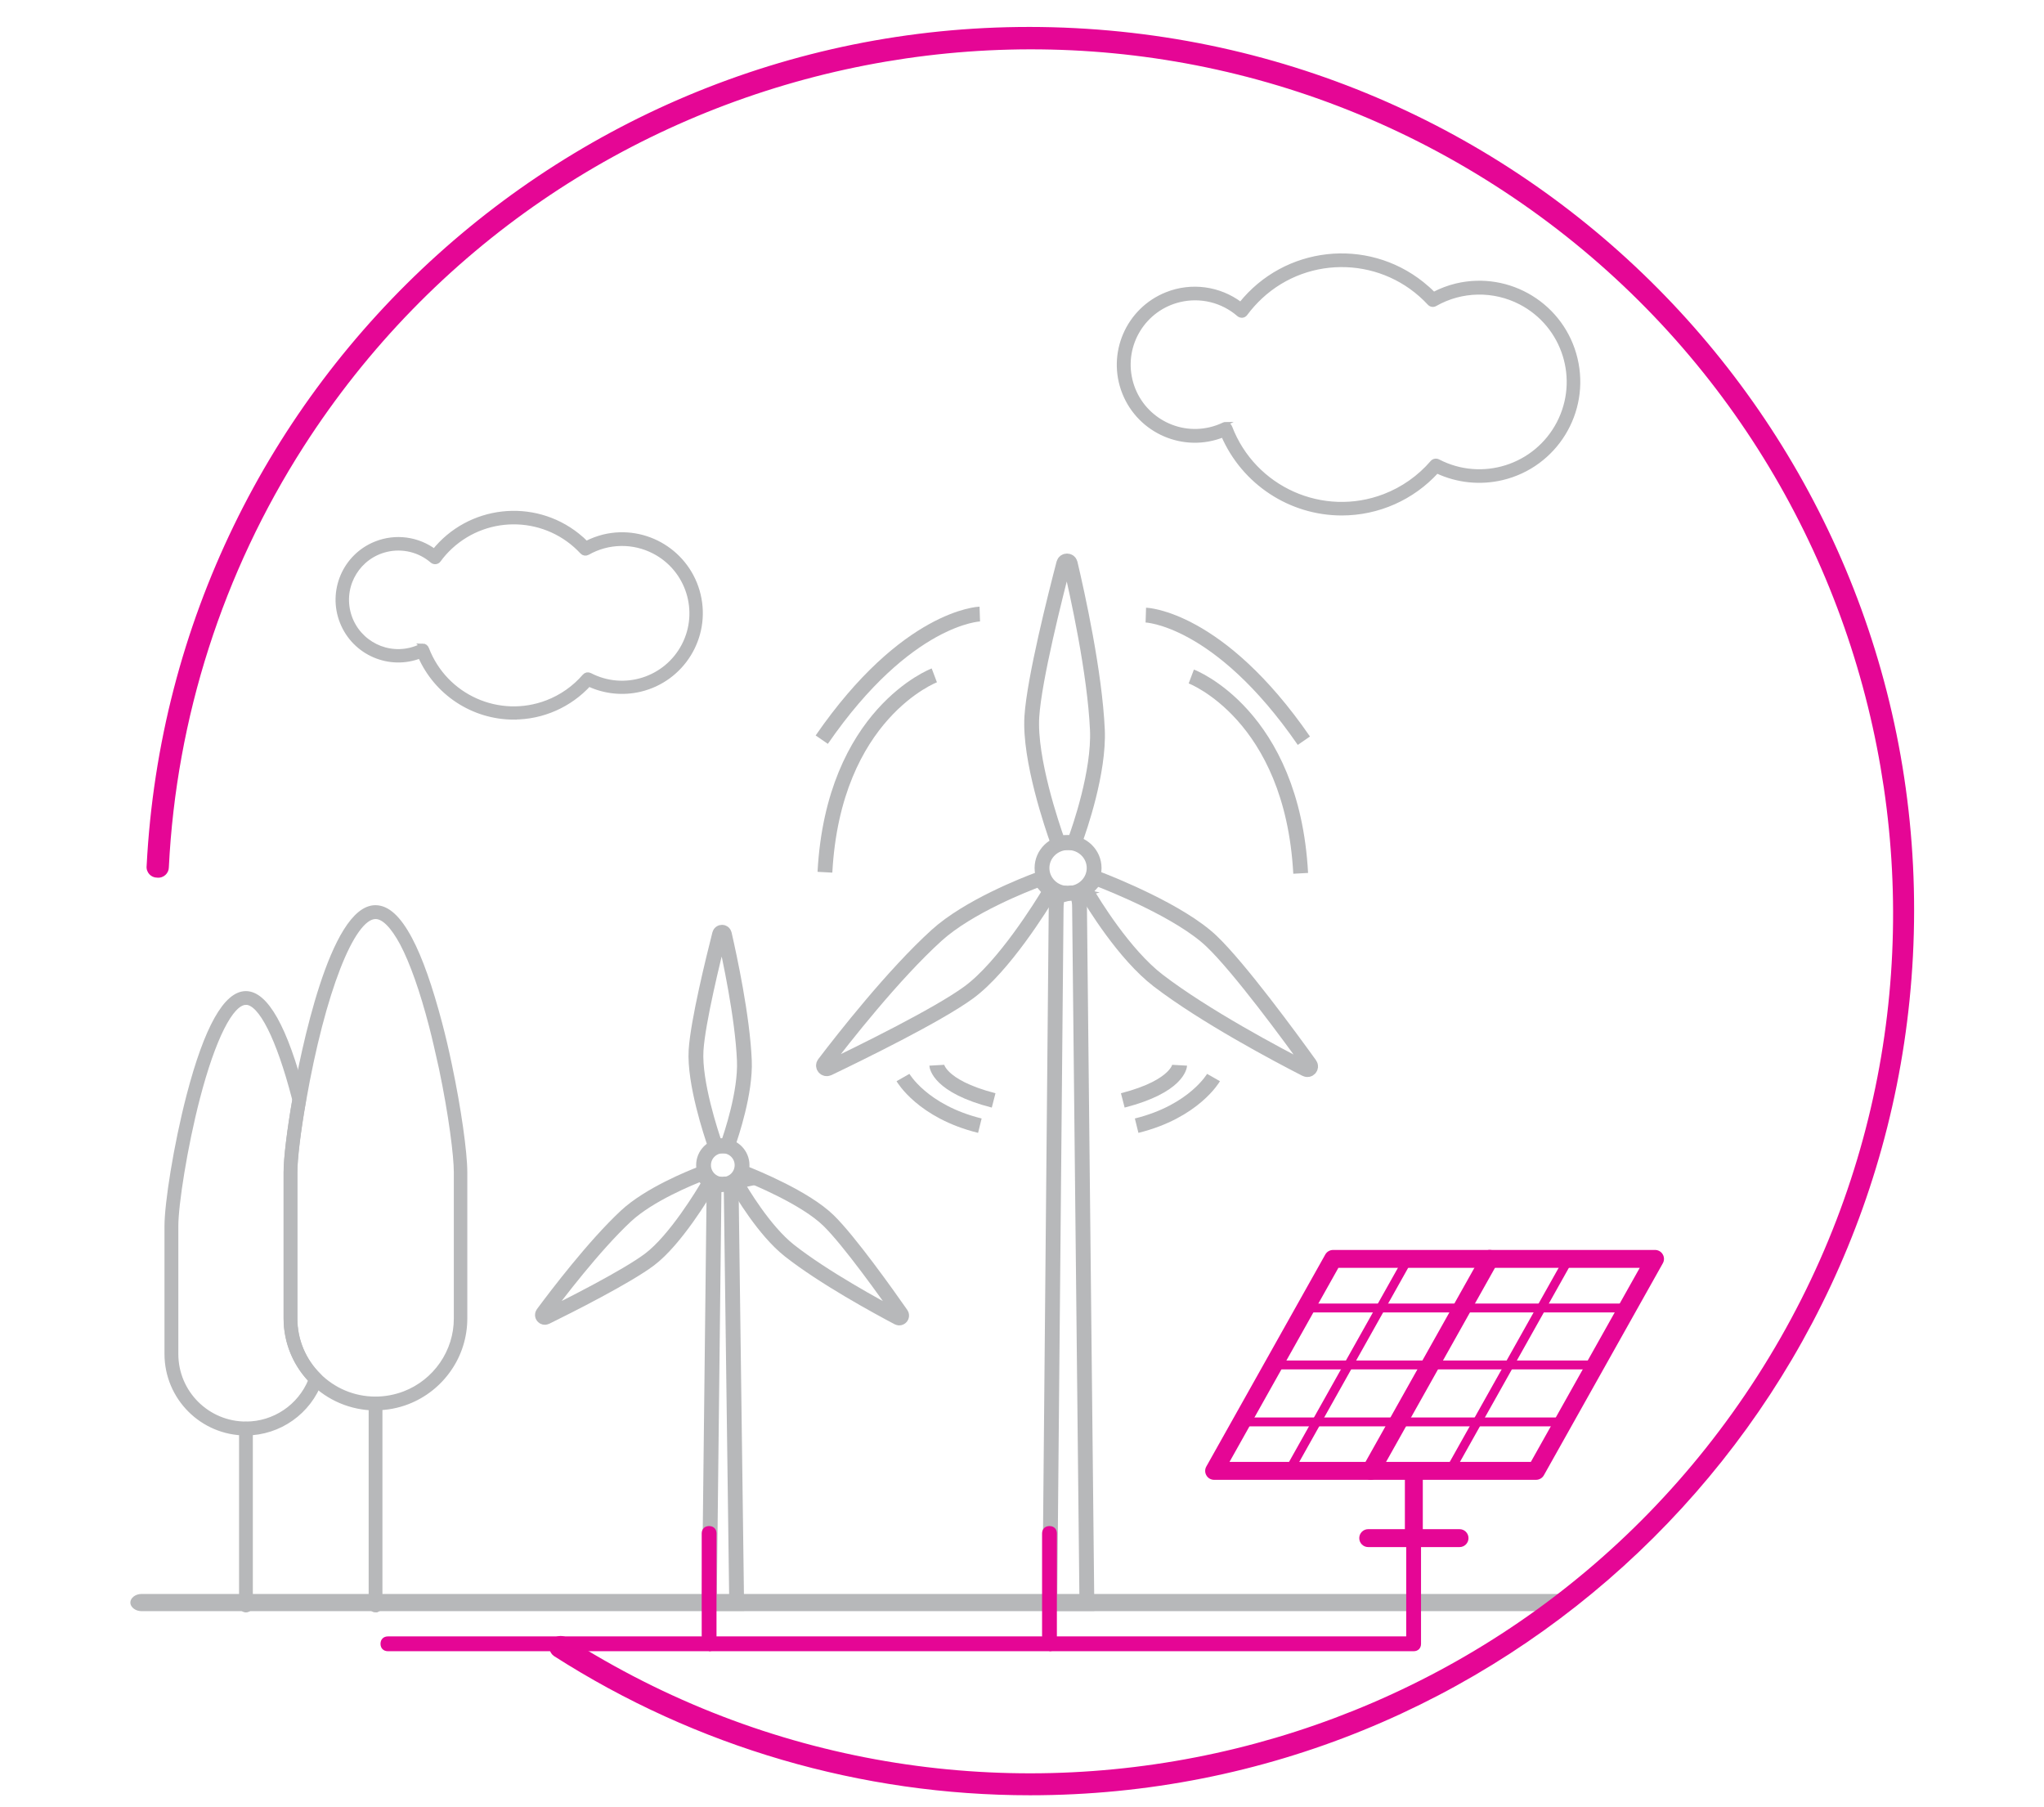
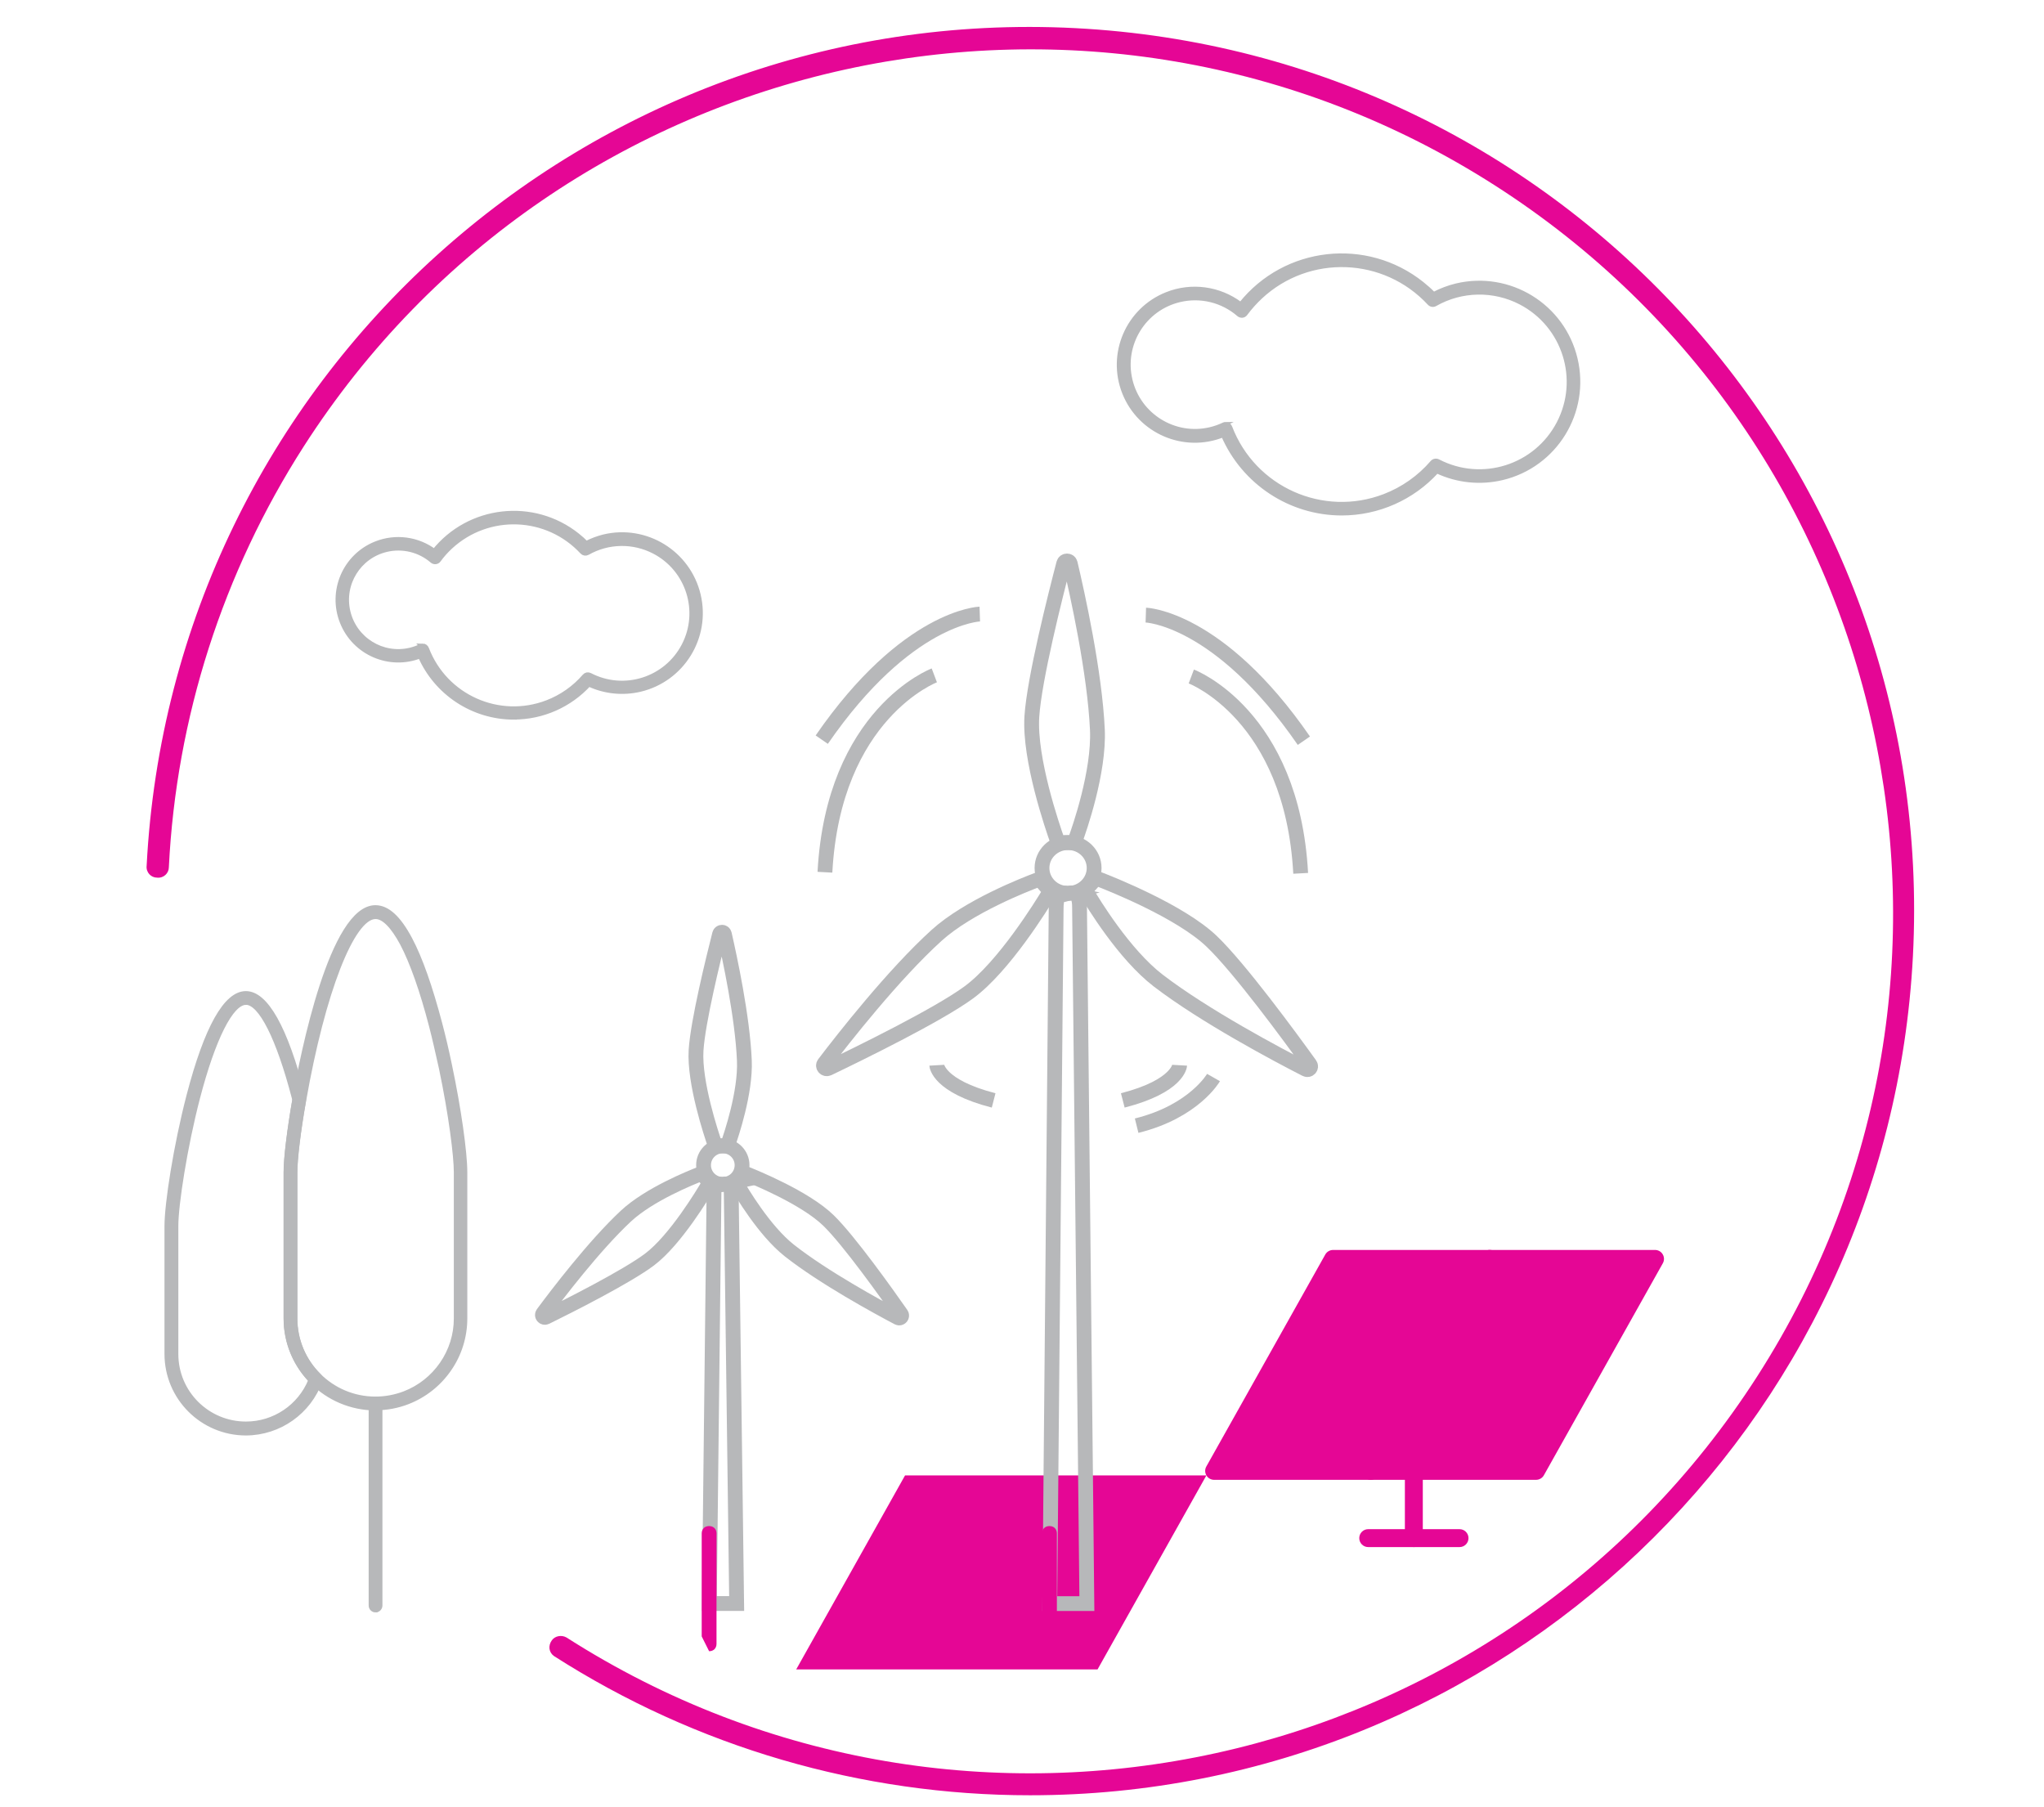
<svg xmlns="http://www.w3.org/2000/svg" viewBox="0 0 276 244">
-   <path d="m210.31 217.54h-191.22c-.79 0-1.49-.54-1.49-1.16s.69-1.16 1.49-1.16h191.22c.79 0 1.49.54 1.49 1.16s-.69 1.16-1.49 1.16z" fill="#b7b8ba" />
  <path d="m139.1 242.4c-22.8 0-45.1-6.5-64.3-18.8-.7-.5-.8-1.4-.3-2.1.4-.6 1.3-.8 2-.4 54.1 34.6 126.1 18.8 160.8-35.3s18.6-126.2-35.5-160.8-126.1-18.8-160.8 35.3c-10.9 17-17.2 36.6-18.2 56.8 0 .8-.7 1.5-1.6 1.4-.8 0-1.5-.7-1.4-1.6 3.4-65.8 59.5-116.5 125.4-113.1s116.5 59.5 113.1 125.3c-3.3 63.5-55.7 113.3-119.2 113.3z" fill="#e50695" />
-   <path d="m162.9 199.21c-.22-.37-.22-.83-.01-1.2l16.06-28.62c.21-.38.62-.62 1.06-.62h43.47c.43 0 .83.23 1.04.6.22.37.22.83.01 1.2l-16.06 28.62c-.21.38-.62.62-1.06.62h-43.47c-.43 0-.83-.23-1.04-.6zm58.51-28.02h-40.69s-14.7 26.2-14.7 26.2h40.69s14.7-26.2 14.7-26.2z" fill="#e50695" />
+   <path d="m162.9 199.21c-.22-.37-.22-.83-.01-1.2l16.06-28.62c.21-.38.62-.62 1.06-.62h43.47c.43 0 .83.23 1.04.6.22.37.22.83.01 1.2l-16.06 28.62c-.21.38-.62.62-1.06.62h-43.47c-.43 0-.83-.23-1.04-.6zh-40.69s-14.7 26.2-14.7 26.2h40.69s14.7-26.2 14.7-26.2z" fill="#e50695" />
  <path d="m185.09 199.81c.42 0 .83-.22 1.06-.62l16.06-28.62c.33-.58.12-1.32-.46-1.65s-1.32-.12-1.65.46l-16.06 28.62c-.33.58-.12 1.32.46 1.65.19.11.39.16.59.16z" fill="#e50695" />
  <path d="m195.76 199.21c.21 0 .42-.11.53-.31l16.06-28.62c.16-.29.06-.66-.23-.82s-.66-.06-.82.23l-16.06 28.62c-.16.29-.06.66.23.82.09.05.2.08.3.08z" fill="#e50695" />
  <path d="m174.06 199.21c.21 0 .42-.11.53-.31l16.06-28.62c.16-.29.06-.66-.23-.82s-.66-.06-.82.23l-16.06 28.62c-.16.29-.06.66.23.82.09.05.2.08.3.08z" fill="#e50695" />
-   <path d="m176.3 177.21h43.46c.33 0 .6-.27.6-.6s-.27-.6-.6-.6h-43.46c-.33 0-.6.27-.6.6s.27.6.6.6z" fill="#e50695" />
  <path d="m171.98 184.9h43.47c.33 0 .6-.27.6-.6s-.27-.6-.6-.6h-43.47c-.33 0-.6.27-.6.6s.27.6.6.6z" fill="#e50695" />
  <path d="m167.66 192.59h43.47c.33 0 .6-.27.6-.6s-.27-.6-.6-.6h-43.47c-.33 0-.6.27-.6.6s.27.6.6.6z" fill="#e50695" />
  <path d="m190.91 208.89c.67 0 1.21-.54 1.21-1.21v-9.07c0-.67-.54-1.21-1.21-1.21s-1.21.54-1.21 1.21v9.07c0 .67.54 1.21 1.21 1.21z" fill="#e50695" />
  <path d="m184.75 208.89h12.33c.67 0 1.21-.54 1.21-1.21s-.54-1.21-1.21-1.21h-12.33c-.67 0-1.21.54-1.21 1.21s.54 1.21 1.21 1.21z" fill="#e50695" />
  <path d="m69.39 96.79c-5.48 0-10.44-3.26-12.62-8.29-4.15 1.65-8.86-.37-10.51-4.53-1.65-4.15.37-8.86 4.53-10.51 2.62-1.04 5.6-.65 7.86 1.05 4.72-5.92 13.36-6.89 19.28-2.17.43.34.84.71 1.22 1.1.76-.4 1.57-.7 2.4-.91 5.66-1.35 11.34 2.15 12.69 7.81s-2.15 11.34-7.81 12.69c-2.32.55-4.77.3-6.93-.72-2.59 2.84-6.26 4.47-10.11 4.47zm-12.33-9.53c.22 0 .42.14.5.36 2.5 6.53 9.81 9.79 16.34 7.29 1.96-.75 3.71-1.98 5.08-3.57.16-.19.43-.24.65-.12 4.64 2.41 10.36.6 12.77-4.04s.6-10.36-4.04-12.77c-2.85-1.48-6.26-1.42-9.05.17-.21.12-.49.08-.65-.1-4.75-5.13-12.75-5.43-17.88-.69-.59.55-1.13 1.15-1.6 1.8-.08.12-.21.19-.36.21s-.3-.03-.41-.12c-1.71-1.48-4.03-2.05-6.24-1.53-3.78.89-6.12 4.67-5.23 8.45s4.67 6.12 8.45 5.23c.5-.12.98-.29 1.45-.51.07-.03.15-.05.23-.05z" fill="#b7b8ba" stroke="#b7b8ba" stroke-miterlimit="10" stroke-width=".75" />
-   <path d="m190.88 222.95h-138.5c-.6 0-1-.4-1-1s.4-1 1-1h137.5v-13.9c0-.6.4-1 1-1s1 .4 1 1v14.9c0 .6-.4 1-1 1z" fill="#e50695" />
  <g stroke="#b7b8ba" stroke-miterlimit="10">
    <path d="m33.2 193.57c-5.93-.01-10.73-4.81-10.74-10.74v-17.29c0-2.99 1.2-10.8 2.98-17.64 2.39-9.17 5.02-13.83 7.76-13.83s5.38 4.65 7.76 13.83l.11.42c.02.09.02.19 0 .29-.73 4.13-1.18 7.85-1.18 9.69v19.74c0 2.89 1.16 5.67 3.24 7.68.19.19.26.47.17.72-1.53 4.26-5.56 7.11-10.09 7.13zm0-58.14c-1.94 0-4.35 4.79-6.44 12.81-1.73 6.64-2.93 14.44-2.93 17.29v17.29c0 5.18 4.2 9.37 9.38 9.37 3.8 0 7.23-2.3 8.67-5.83-2.15-2.25-3.34-5.23-3.33-8.34v-19.74c0-1.89.46-5.63 1.17-9.78l-.07-.27c-2.09-8.02-4.49-12.81-6.45-12.81z" fill="#b7b8ba" stroke-width=".5" />
-     <path d="m33.21 217.46c-.38 0-.68-.31-.68-.68v-23.89c0-.38.31-.68.68-.68s.68.31.68.68v23.88c0 .38-.3.69-.68.69z" fill="#b7b8ba" stroke-width=".5" />
    <path d="m50.71 190.19c-6.71-.02-12.14-5.45-12.17-12.16v-19.74c0-1.92.46-5.72 1.2-9.93 1.07-6.07 5.02-25.89 10.95-25.89 1.65 0 3.19 1.41 4.73 4.31 1.41 2.66 2.74 6.49 4.04 11.4.46 1.74.91 3.65 1.34 5.73 1.21 5.75 2.05 11.66 2.05 14.37v19.74c0 2.47-.75 4.88-2.16 6.9-1.39 2.01-3.35 3.56-5.63 4.44-1.39.54-2.87.81-4.36.81zm0-66.35c-3.1 0-7.06 10.18-9.62 24.76-.73 4.13-1.18 7.85-1.18 9.69v19.74c0 5.96 4.83 10.79 10.79 10.79 1.33 0 2.65-.25 3.89-.72 2.03-.78 3.78-2.16 5.02-3.95 1.25-1.8 1.92-3.93 1.92-6.12v-19.74c0-2.22-.69-7.76-2.02-14.09-.46-2.05-.88-3.96-1.33-5.67-1.23-4.74-2.59-8.59-3.92-11.11-1.26-2.34-2.48-3.58-3.54-3.58z" fill="#b7b8ba" stroke-width=".5" />
    <path d="m50.71 217.46c-.38 0-.68-.31-.68-.68v-27.26c0-.38.31-.68.68-.68s.68.31.68.68v27.25c0 .38-.3.69-.68.69z" fill="#b7b8ba" stroke-width=".5" />
    <ellipse cx="144.22" cy="117.2" fill="none" rx="3.52" ry="3.43" stroke-width="2" />
    <path d="m143.18 113.76c-.19 0-.36-.12-.42-.29-.62-1.74-3.8-10.97-3.43-16.72.33-5.11 3.19-16.39 4.31-20.68.12-.44.76-.44.87 0 .97 4.1 3.32 14.72 3.67 22.47.25 5.71-2.42 13.37-3 14.94-.06.17-.23.29-.42.29h-1.57z" fill="none" stroke-width="2" />
    <path d="m147.81 118.8c.12-.14.32-.19.5-.12 1.76.68 11.03 4.36 15.27 8.39 3.76 3.57 10.7 13.04 13.31 16.67.27.37-.16.85-.57.63-3.83-1.96-13.64-7.16-19.91-11.96-4.62-3.54-8.84-10.51-9.69-11.96-.09-.16-.07-.36.05-.5z" fill="none" stroke-width="2" />
    <path d="m141.61 120.09c.12.14.14.34.04.5-.96 1.59-6.1 9.94-10.84 13.41-4.2 3.08-14.88 8.3-18.97 10.26-.42.2-.84-.28-.56-.64 2.57-3.38 9.35-12.03 15.18-17.32 4.3-3.9 12.02-6.9 13.63-7.5.18-.07.38-.01.5.13l1.01 1.17z" fill="none" stroke-width="2" />
    <path d="m142.61 122.69-.86 93.83h5.01l-.99-94c0-1.3-.27-2.24-1.55-1.89s0 0 0 0c-1.35-.28-1.61.72-1.61 2.06z" fill="none" stroke-width="2" />
    <path d="m126.16 91.19s-13.61 5.14-14.77 26.58" fill="none" stroke-width="2" />
    <path d="m132.3 82.91s-9.86.32-21.34 16.96" fill="none" stroke-width="2" />
    <path d="m126.49 143.83s.16 2.81 7.68 4.75" fill="none" stroke-width="2" />
-     <path d="m121.93 145.49s2.61 4.58 10.38 6.5" fill="none" stroke-width="2" />
    <path d="m160.86 91.34s13.61 5.14 14.77 26.58" fill="none" stroke-width="2" />
    <path d="m154.72 83.05s9.86.32 21.34 16.96" fill="none" stroke-width="2" />
    <path d="m159.29 143.83s-.16 2.81-7.68 4.75" fill="none" stroke-width="2" />
    <path d="m163.86 145.49s-2.61 4.58-10.38 6.5" fill="none" stroke-width="2" />
    <path d="m181.19 69.35c-6.97 0-13.27-4.15-16.05-10.55-5.28 2.1-11.26-.48-13.36-5.75-2.1-5.28.48-11.26 5.75-13.36 3.33-1.33 7.12-.82 9.99 1.34 6.01-7.53 16.98-8.76 24.51-2.76.55.44 1.07.9 1.56 1.4.97-.51 1.99-.89 3.05-1.15 7.2-1.71 14.42 2.73 16.13 9.93s-2.73 14.42-9.93 16.13c-2.95.7-6.06.38-8.81-.91-3.3 3.62-7.96 5.68-12.86 5.68zm-15.68-12.12c.29 0 .54.18.63.45 3.18 8.3 12.48 12.45 20.78 9.27 2.5-.96 4.71-2.52 6.45-4.54.21-.24.55-.3.83-.16 5.9 3.07 13.17.77 16.24-5.13s.77-13.17-5.13-16.24c-3.62-1.88-7.96-1.8-11.5.22-.27.16-.62.1-.83-.13-6.04-6.52-16.22-6.91-22.73-.87-.75.7-1.43 1.46-2.04 2.28-.11.15-.27.25-.45.27-.19.02-.38-.04-.52-.16-2.18-1.89-5.13-2.61-7.93-1.95-4.8 1.13-7.78 5.94-6.65 10.74s5.94 7.78 10.74 6.65c.64-.15 1.25-.37 1.84-.65.09-.04.19-.06.29-.06z" fill="#b7b8ba" stroke-width=".5" />
    <circle cx="97.6" cy="157.32" fill="none" r="2.6" stroke-width="2" />
    <path d="m96.83 154.71c-.14 0-.26-.09-.31-.22-.46-1.32-2.8-8.32-2.53-12.68.24-3.87 2.35-12.43 3.18-15.69.09-.33.56-.33.64 0 .71 3.11 2.45 11.17 2.7 17.05.19 4.33-1.79 10.14-2.21 11.33-.05.13-.17.22-.31.22h-1.16z" fill="none" stroke-width="2" />
    <path d="m100.25 158.53c.09-.1.24-.14.37-.09 1.3.51 8.13 3.3 11.26 6.36 2.78 2.71 7.89 9.89 9.81 12.64.2.28-.12.64-.42.48-2.82-1.49-10.06-5.43-14.68-9.07-3.4-2.68-6.52-7.97-7.14-9.07-.07-.12-.05-.27.04-.38z" fill="none" stroke-width="2" />
    <path d="m95.67 159.51c.09.11.1.26.03.38-.7 1.21-4.5 7.54-7.99 10.17-3.1 2.33-10.97 6.3-13.99 7.78-.31.15-.62-.21-.41-.49 1.9-2.56 6.89-9.12 11.19-13.14 3.17-2.96 8.87-5.23 10.05-5.69.13-.05.28-.01.37.1z" fill="none" stroke-width="2" />
    <path d="m96.41 161.12-.63 55.39h3.69l-.73-55.49c0-.76-.2-1.32-1.15-1.12s0 0 0 0c-.99-.16-1.19.43-1.19 1.22z" fill="none" stroke-width="2" />
  </g>
  <path d="m140.71 220.95v-13.9c0-.6.4-1 1-1s1 .4 1 1v14.9c0 .6-.4 1-1 1" fill="#e50695" />
  <path d="m94.75 220.95v-13.9c0-.6.4-1 1-1s1 .4 1 1v14.9c0 .6-.4 1-1 1" fill="#e50695" />
</svg>